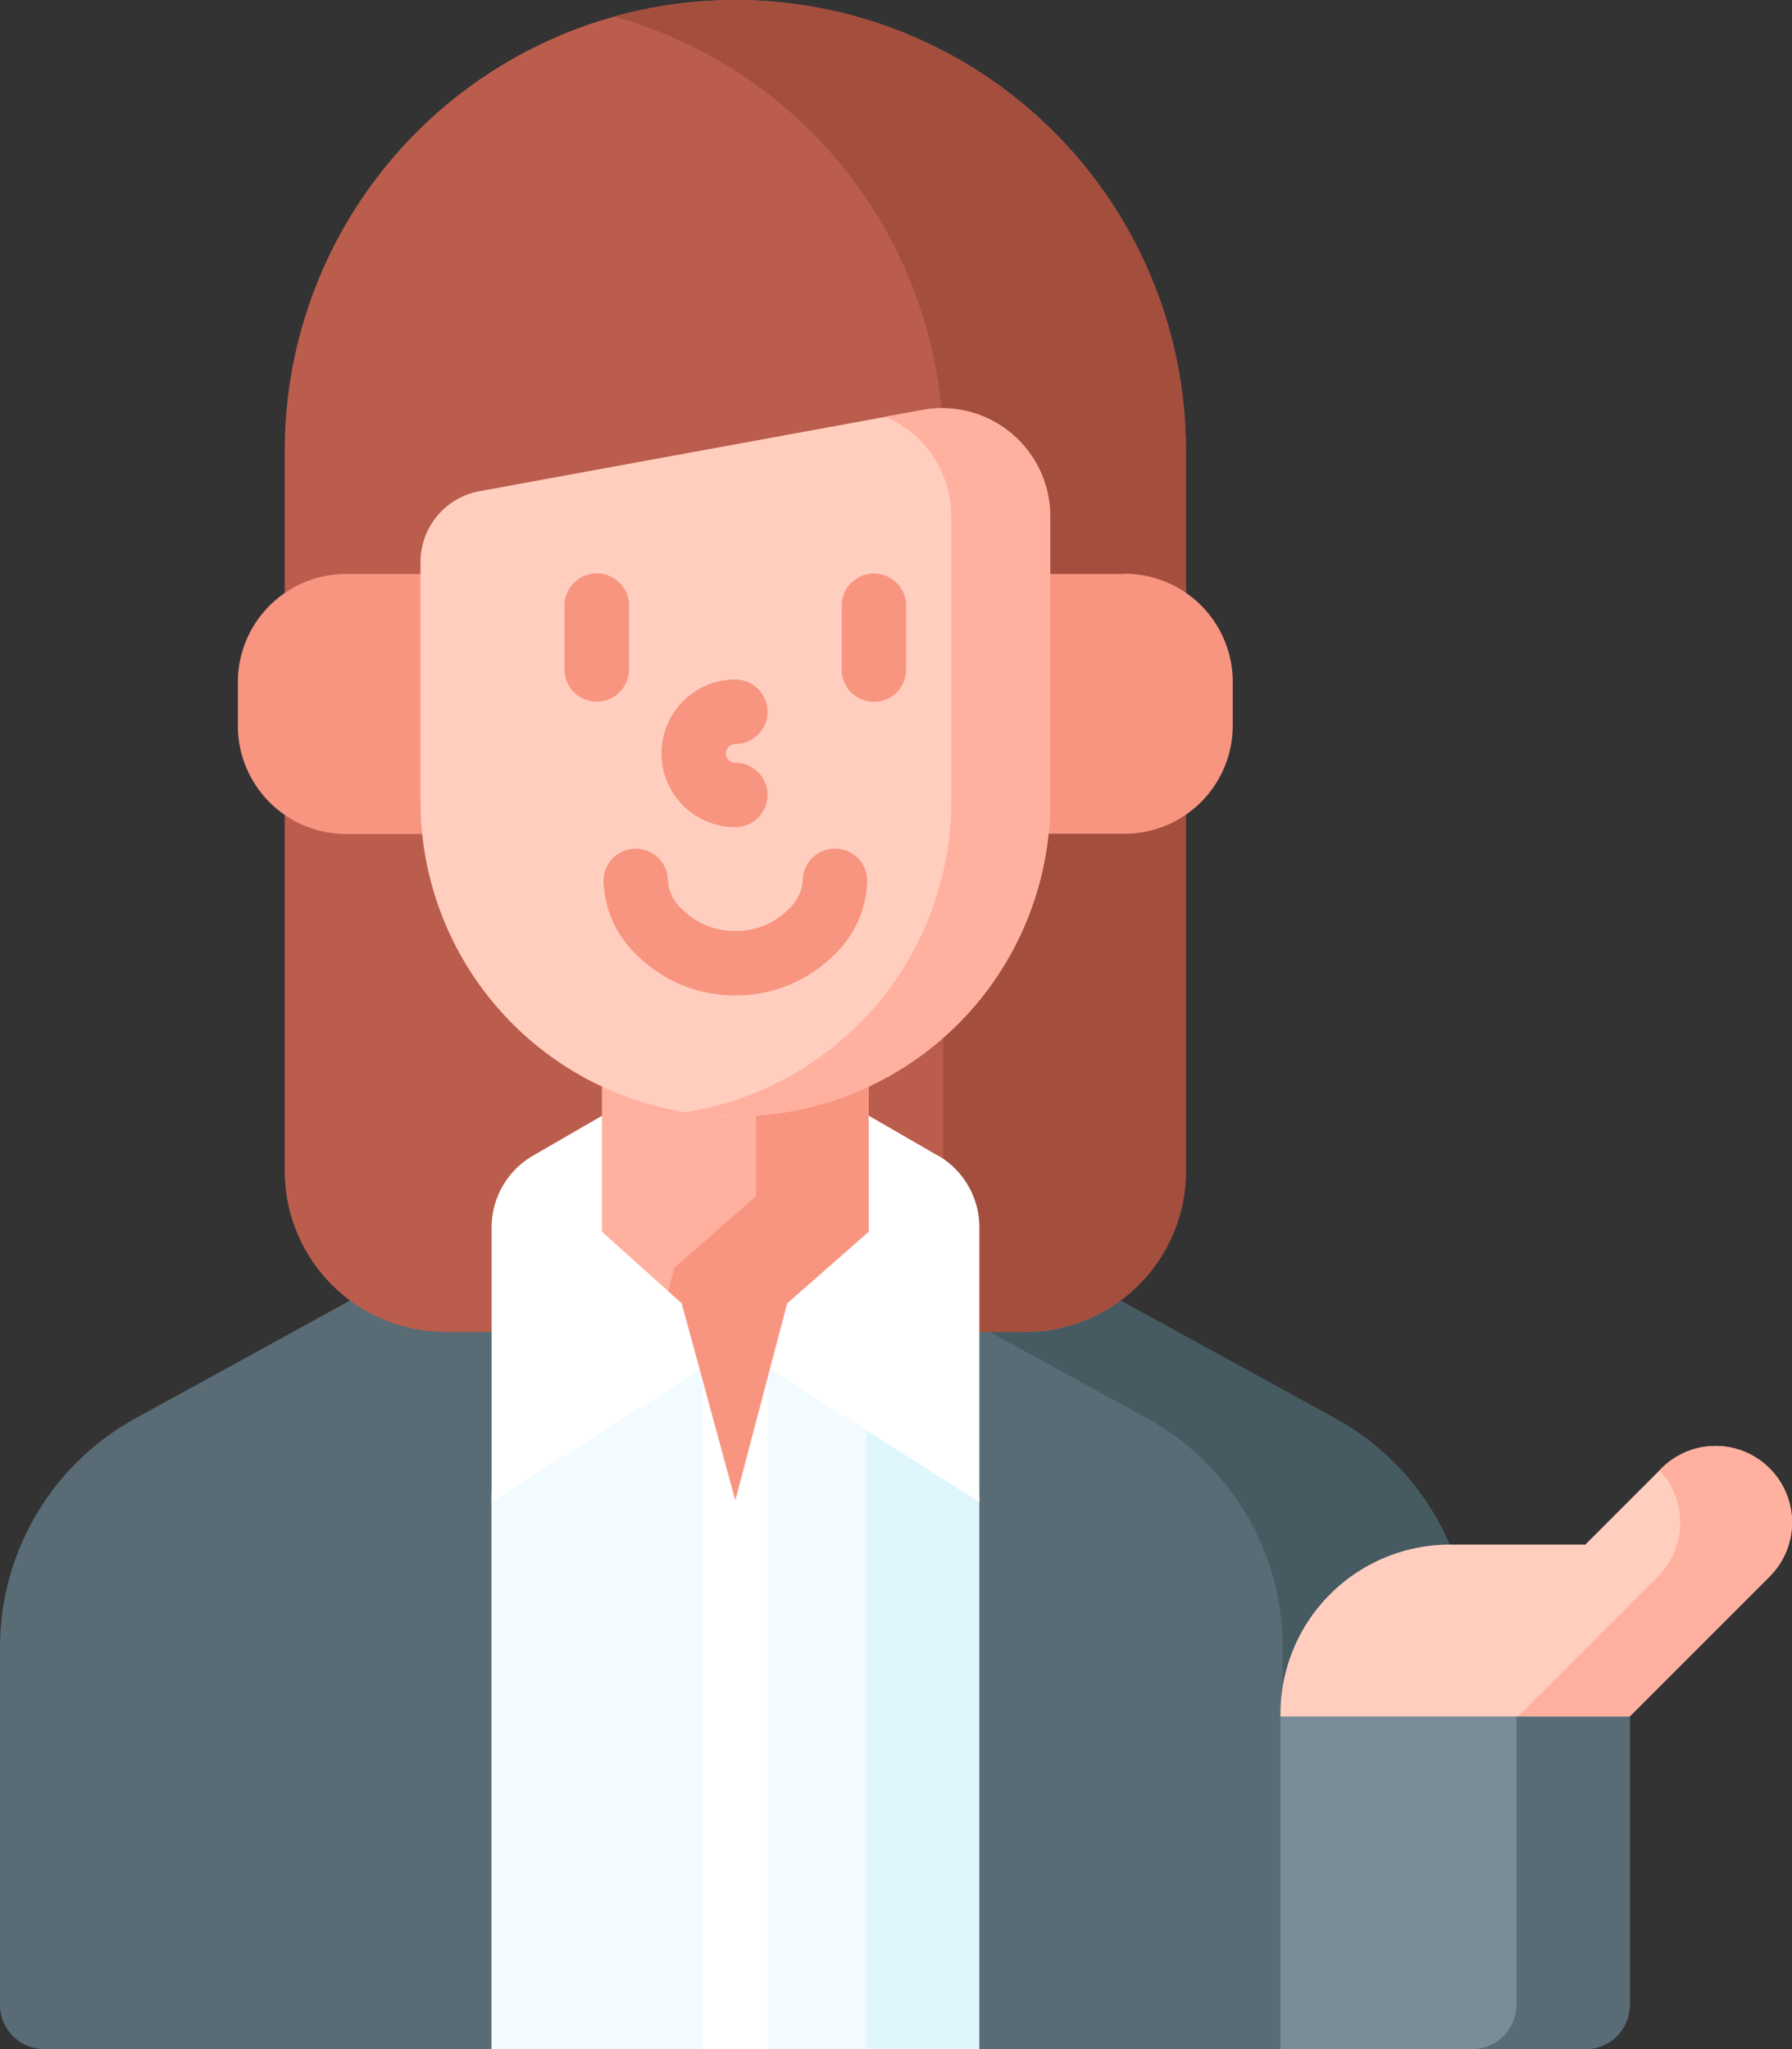
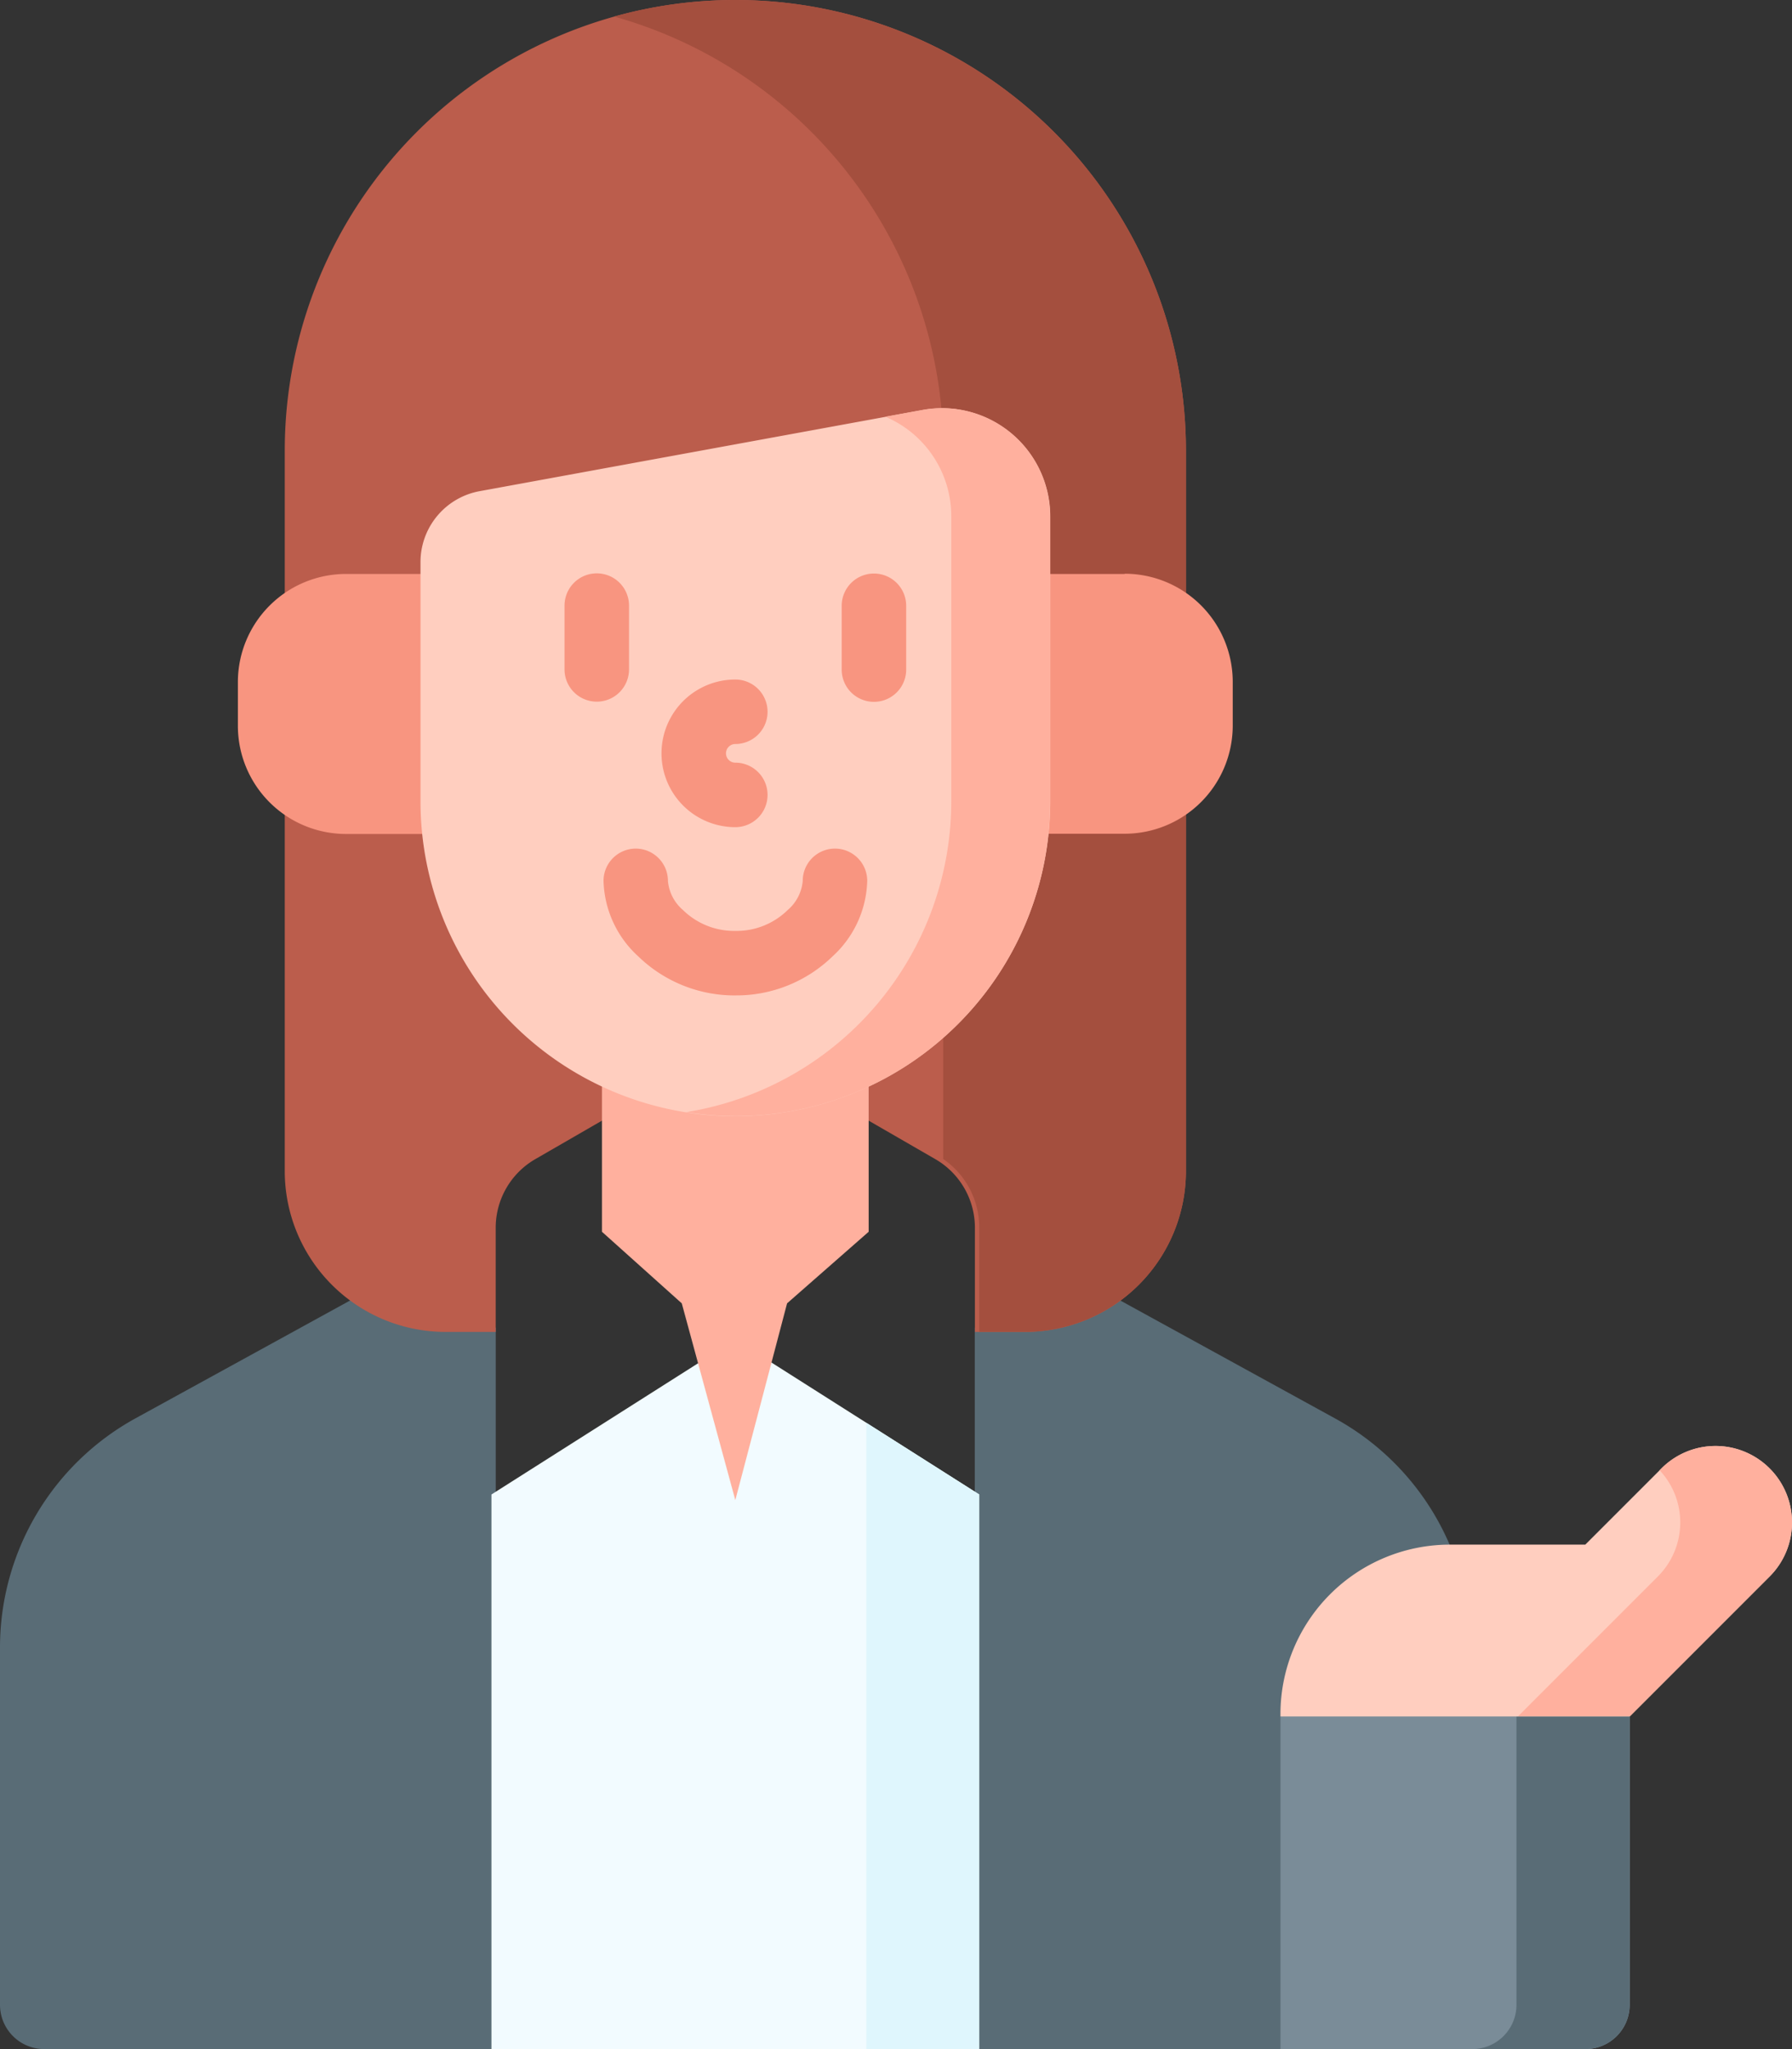
<svg xmlns="http://www.w3.org/2000/svg" width="38.457" height="43.966" viewBox="0 0 38.457 43.966">
  <rect x="0" y="0" width="38.457" height="43.966" fill="#333333" stroke="none" />
  <g id="consultant" transform="translate(0 -16.775)">
    <g id="Group_23" data-name="Group 23" transform="translate(0 16.775)">
      <g id="Group_22" data-name="Group 22">
        <g id="Group_21" data-name="Group 21">
          <g id="Group_19" data-name="Group 19">
            <g id="Group_18" data-name="Group 18">
              <g id="Group_17" data-name="Group 17">
                <g id="Group_16" data-name="Group 16">
                  <g id="Group_6" data-name="Group 6" transform="translate(0 27.854)">
                    <path id="Path_23" data-name="Path 23" d="M10.639,330.21H9.563a3.34,3.34,0,0,1-1.958-.632L2.91,332.155A5.611,5.611,0,0,0,0,337.074v7.666a.95.95,0,0,0,.95.95h9.689Z" transform="translate(0 -329.578)" fill="#596c76" />
                    <path id="Path_24" data-name="Path 24" d="M233.483,338.5a3.549,3.549,0,0,1,3.545-3.545h.031a5.609,5.609,0,0,0-2.5-2.8l-4.694-2.577a3.34,3.34,0,0,1-1.958.632h-1.076v15.48h6.648Z" transform="translate(-205.912 -329.577)" fill="#596c76" />
                    <path id="Path_25" data-name="Path 25" d="M298.3,425.881l-.385.092v7.137h6.544a.95.95,0,0,0,.95-.95v-6.187l-.458-.092H298.3Z" transform="translate(-270.435 -416.998)" fill="#7a8c98" />
                  </g>
                  <g id="Group_7" data-name="Group 7" transform="translate(21.238 27.904)">
-                     <path id="Path_26" data-name="Path 26" d="M236.543,338.427a3.638,3.638,0,0,1,3.585-3.069,5.609,5.609,0,0,0-2.457-2.71l-4.6-2.527a3.436,3.436,0,0,1-2.049.675h-.76l3.375,1.853a5.611,5.611,0,0,1,2.91,4.918v.861Z" transform="translate(-230.258 -330.121)" fill="#465a61" />
-                   </g>
+                     </g>
                  <g id="Group_8" data-name="Group 8" transform="translate(10.547 28.854)">
                    <path id="Path_27" data-name="Path 27" d="M114.344,355.535h10.468v-11.9l-4.911-3.118a.6.6,0,0,0-.646,0l-4.911,3.118Z" transform="translate(-114.344 -340.423)" fill="#f2fbff" />
                  </g>
                  <g id="Group_10" data-name="Group 10" transform="translate(18.592 30.528)">
                    <g id="Group_9" data-name="Group 9">
                      <path id="Path_28" data-name="Path 28" d="M201.572,358.569v13.438h2.422v-11.9Z" transform="translate(-201.572 -358.569)" fill="#dff6fd" />
                    </g>
                  </g>
                  <path id="Path_29" data-name="Path 29" d="M75.925,27.593a9.67,9.67,0,0,0-9.67,9.67V52.72a3.451,3.451,0,0,0,3.451,3.451h1.076v-2.24a1.7,1.7,0,0,1,.846-1.465l1.526-.881v-.709a6.691,6.691,0,0,0,5.54,0v.709l1.526.881a1.7,1.7,0,0,1,.846,1.465v2.24h1.076a3.452,3.452,0,0,0,3.452-3.451V37.263A9.669,9.669,0,0,0,75.925,27.593Z" transform="translate(-60.144 -27.593)" fill="#bb5d4c" />
                  <path id="Path_30" data-name="Path 30" d="M145.46,27.593a9.675,9.675,0,0,0-2.6.355,9.676,9.676,0,0,1,7.021,8.4,2.322,2.322,0,0,1,2.34,2.321v6.112a6.739,6.739,0,0,1-2.3,5.073v2.607a1.784,1.784,0,0,1,.773,1.469v2.24h.984a3.451,3.451,0,0,0,3.452-3.451V37.263A9.67,9.67,0,0,0,145.46,27.593Z" transform="translate(-129.679 -27.593)" fill="#a44f3e" />
                  <g id="Group_11" data-name="Group 11" transform="translate(10.547 23.885)">
-                     <path id="Path_31" data-name="Path 31" d="M123.921,287.458l-1.572-.908v2.5l-1.741,1.527-1.03,3.916-1.066-3.916-1.7-1.526v-2.5l-1.572.908a1.784,1.784,0,0,0-.892,1.545v5.891l4.542-2.883v14.62h1.384v-14.62l4.542,2.883V289a1.785,1.785,0,0,0-.892-1.545Z" transform="translate(-114.345 -286.55)" fill="#fff" />
-                   </g>
+                     </g>
                  <g id="Group_12" data-name="Group 12" transform="translate(12.918 23.138)">
                    <path id="Path_32" data-name="Path 32" d="M142.92,279.1a6.563,6.563,0,0,1-2.862-.653v3.293l1.713,1.536,1.149,4.222,1.111-4.222,1.751-1.536v-3.293A6.563,6.563,0,0,1,142.92,279.1Z" transform="translate(-140.058 -278.449)" fill="#ffb09e" />
                  </g>
                  <g id="Group_13" data-name="Group 13" transform="translate(14.34 23.138)">
-                     <path id="Path_33" data-name="Path 33" d="M157.356,279.087v1.89l-1.751,1.536-.133.5.291.261,1.149,4.223,1.111-4.223,1.751-1.536v-3.293A6.555,6.555,0,0,1,157.356,279.087Z" transform="translate(-155.472 -278.449)" fill="#f89580" />
-                   </g>
+                     </g>
                  <g id="Group_14" data-name="Group 14" transform="translate(5.106 12.315)">
                    <path id="Path_34" data-name="Path 34" d="M59.363,165.981v-4.874h-1.69a2.321,2.321,0,0,0-2.321,2.321v.937a2.321,2.321,0,0,0,2.321,2.321H59.4A6.7,6.7,0,0,1,59.363,165.981Z" transform="translate(-55.353 -161.107)" fill="#f89580" />
                    <path id="Path_35" data-name="Path 35" d="M244.667,161.107h-1.69v4.874a6.706,6.706,0,0,1-.038.7h1.727a2.321,2.321,0,0,0,2.321-2.321v-.937a2.321,2.321,0,0,0-2.321-2.321Z" transform="translate(-225.638 -161.107)" fill="#f89580" />
                  </g>
                  <g id="Group_15" data-name="Group 15" transform="translate(9.024 8.755)">
                    <path id="Path_36" data-name="Path 36" d="M99.1,124.3a1.547,1.547,0,0,0-1.268,1.522v5.132a6.757,6.757,0,1,0,13.514,0v-6.112a2.321,2.321,0,0,0-2.739-2.283Z" transform="translate(-97.832 -122.516)" fill="#ffcebf" />
                  </g>
                  <path id="Path_37" data-name="Path 37" d="M164.767,122.555l-.8.146a2.319,2.319,0,0,1,1.416,2.137v6.112a6.758,6.758,0,0,1-5.689,6.672,6.742,6.742,0,0,0,7.808-6.672v-6.112A2.321,2.321,0,0,0,164.767,122.555Z" transform="translate(-144.968 -113.76)" fill="#ffb09e" />
                </g>
              </g>
            </g>
          </g>
          <g id="Group_20" data-name="Group 20" transform="translate(12.115 12.306)">
            <path id="Path_38" data-name="Path 38" d="M132.732,163.072V161.7a.692.692,0,0,0-1.384,0v1.369a.692.692,0,0,0,1.384,0Z" transform="translate(-131.348 -161.012)" fill="#f89580" />
            <path id="Path_39" data-name="Path 39" d="M196.523,161.012a.692.692,0,0,0-.692.692v1.369a.692.692,0,0,0,1.384,0V161.7A.692.692,0,0,0,196.523,161.012Z" transform="translate(-189.883 -161.012)" fill="#f89580" />
            <path id="Path_40" data-name="Path 40" d="M145.387,225h0a.692.692,0,0,0-.69.694.929.929,0,0,1-.323.624,1.563,1.563,0,0,1-1.1.448h-.047a1.568,1.568,0,0,1-1.1-.448.929.929,0,0,1-.323-.624.692.692,0,0,0-.69-.694h0a.692.692,0,0,0-.692.69,2.27,2.27,0,0,0,.744,1.621,2.968,2.968,0,0,0,2.023.839h.063a2.96,2.96,0,0,0,2.085-.838,2.271,2.271,0,0,0,.744-1.621A.692.692,0,0,0,145.387,225Z" transform="translate(-139.585 -219.098)" fill="#f89580" />
            <path id="Path_41" data-name="Path 41" d="M155.5,188.833a.692.692,0,0,0,0-1.384.2.2,0,1,1,0-.4.692.692,0,0,0,0-1.384,1.584,1.584,0,1,0,0,3.168Z" transform="translate(-151.835 -183.391)" fill="#f89580" />
          </g>
        </g>
      </g>
    </g>
    <g id="Group_28" data-name="Group 28" transform="translate(31.594 53.604)">
      <path id="Path_44" data-name="Path 44" d="M343.485,426.882v6.187a.95.95,0,0,1-.95.95h2.428a.95.95,0,0,0,.95-.95v-6.187Z" transform="translate(-342.535 -426.882)" fill="#596c76" />
    </g>
    <g id="Group_29" data-name="Group 29" transform="translate(27.479 47.8)">
      <path id="Path_45" data-name="Path 45" d="M308.412,364.441a1.64,1.64,0,0,0-2.32,0l-1.636,1.636h-2.905a3.637,3.637,0,0,0-3.637,3.637v.05h7.494l3-3A1.64,1.64,0,0,0,308.412,364.441Z" transform="translate(-297.914 -363.96)" fill="#ffcebf" />
    </g>
    <g id="Group_30" data-name="Group 30" transform="translate(32.576 47.8)">
      <path id="Path_46" data-name="Path 46" d="M358.581,364.441a1.64,1.64,0,0,0-2.32,0l-.04.04a1.639,1.639,0,0,1-.037,2.279l-3,3h2.4l3-3A1.64,1.64,0,0,0,358.581,364.441Z" transform="translate(-353.181 -363.96)" fill="#ffb09e" />
    </g>
  </g>
</svg>